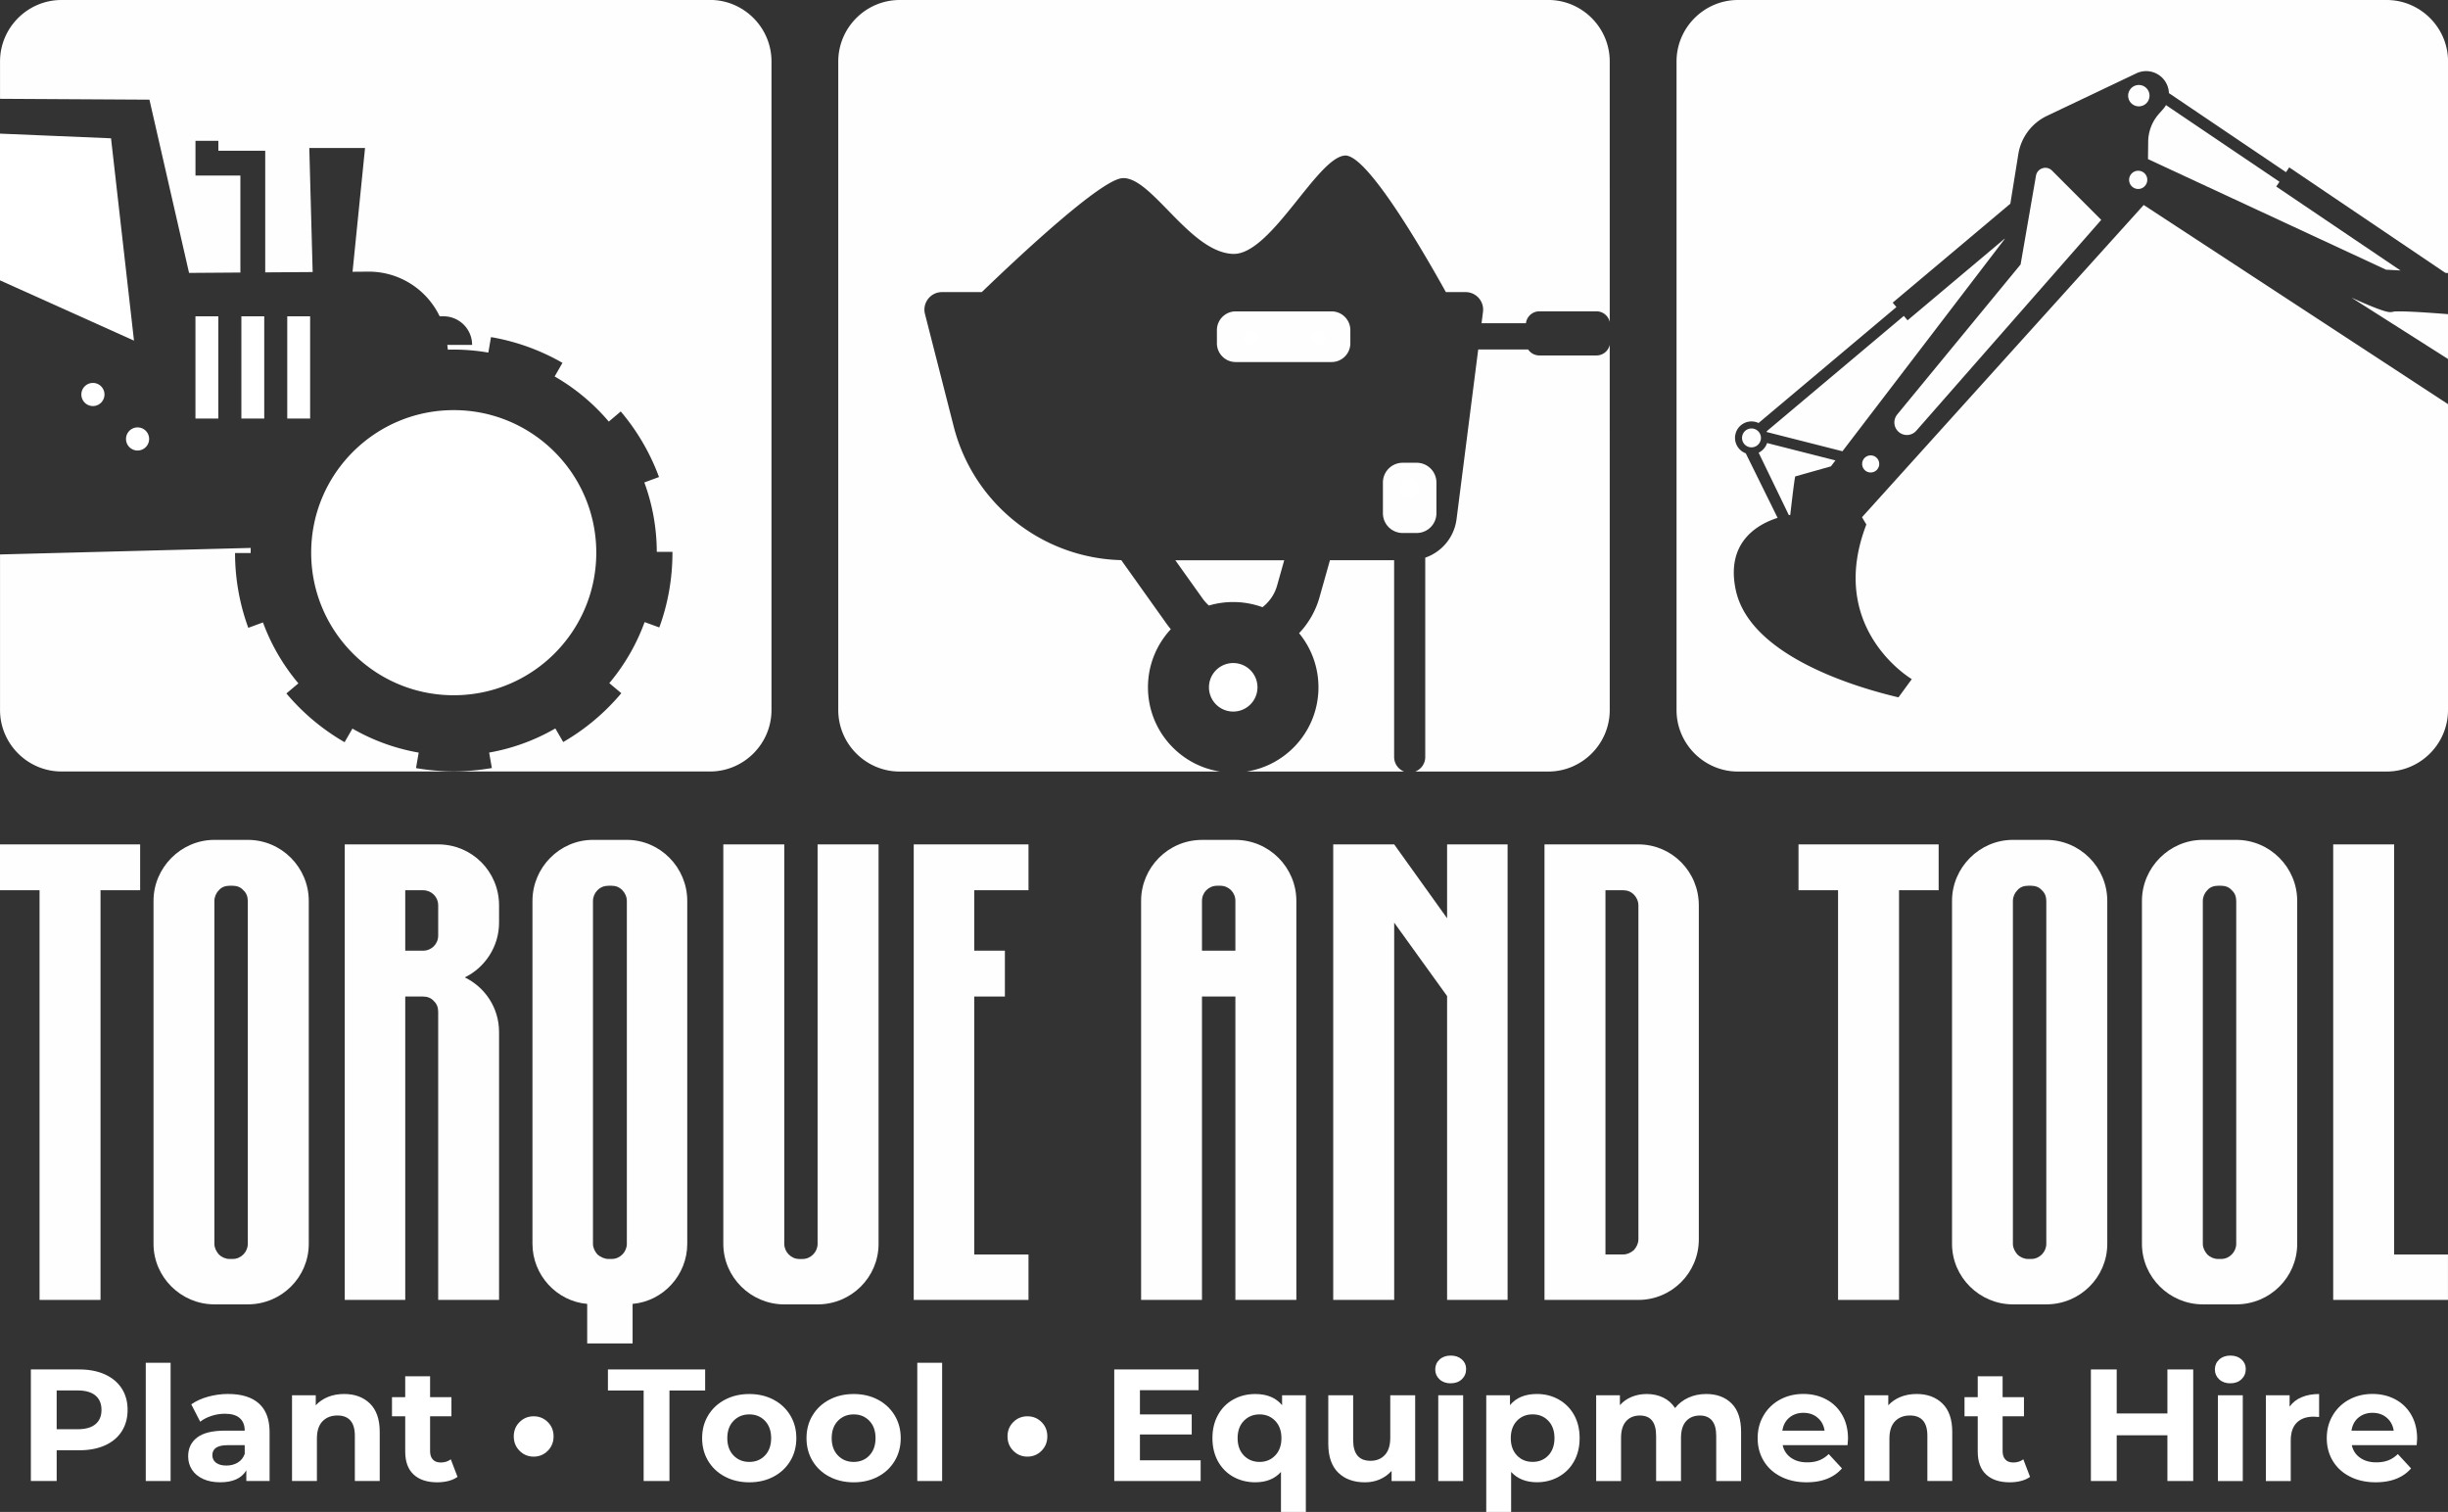
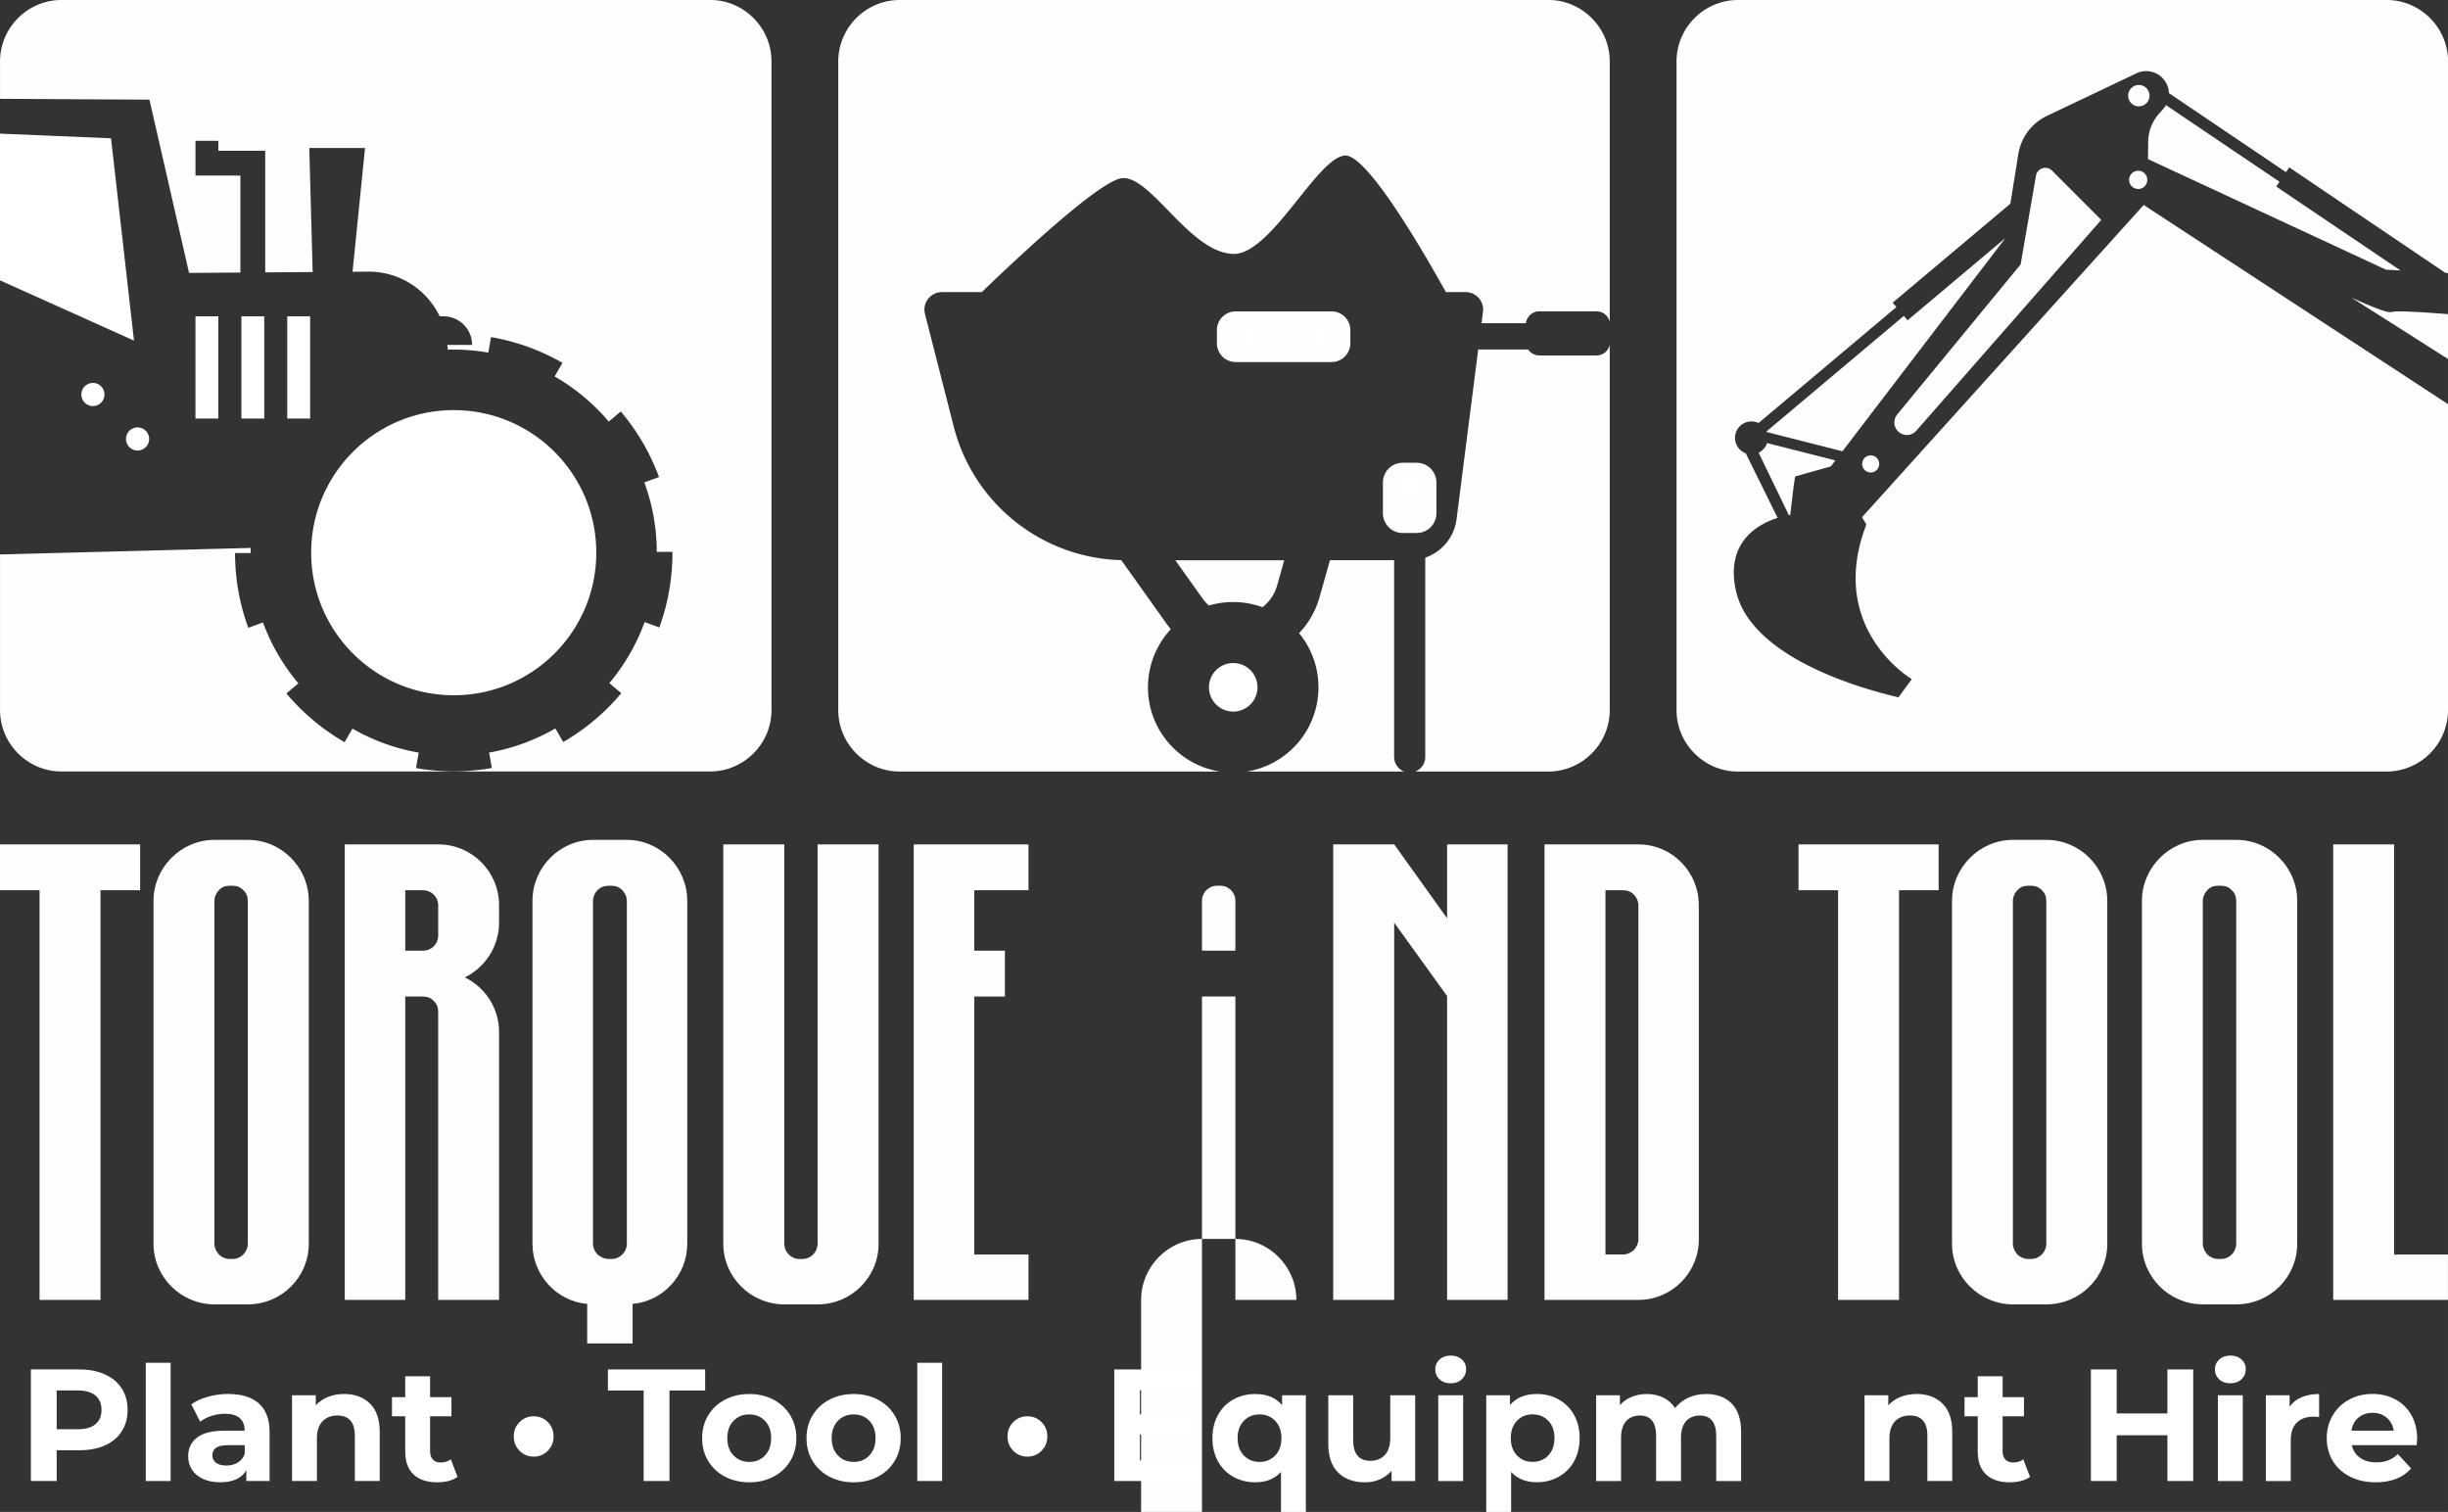
<svg xmlns="http://www.w3.org/2000/svg" xml:space="preserve" width="319.276" height="197.178" style="shape-rendering:geometricPrecision;text-rendering:geometricPrecision;image-rendering:optimizeQuality;fill-rule:evenodd;clip-rule:evenodd" version="1.0" viewBox="0 0 792.19 489.24">
  <rect x="0" y="0" width="792.19" height="489.24" fill="#333333" stroke="none" />
  <defs>
    <style>.fil0,.fil1{fill:#fefefe;fill-rule:nonzero}.fil1{fill:#fff}</style>
  </defs>
  <g id="Layer_x0020_1">
    <path d="M12.8 288.06v132.57h19.73V288.06h12.82v-14.83H0v14.83z" class="fil0" />
    <path id="_1" d="M49.68 291.5v110.99c0 10.78 8.92 19.58 19.7 19.58h10.81c10.93 0 19.73-8.8 19.73-19.58V291.5c0-10.78-8.79-19.73-19.73-19.73H69.38c-10.79 0-19.7 8.94-19.7 19.73zm30.51 0v110.99c0 2.58-2.16 4.89-4.89 4.89h-1.01c-1.3 0-2.6-.59-3.46-1.45-.86-1.01-1.45-2.16-1.45-3.44V291.5c0-1.3.59-2.58 1.45-3.44.86-1.03 2.16-1.45 3.46-1.45h1.01c1.28 0 2.58.42 3.44 1.45 1.01.86 1.45 2.14 1.45 3.44z" class="fil0" />
    <path id="_2" d="M131.14 322.46h5.75c1.3 0 2.6.42 3.46 1.43 1.01.88 1.45 2.16 1.45 3.46v93.28h19.7v-86.65c0-7.94-4.59-14.54-11.08-17.71 6.49-3.17 11.08-9.93 11.08-17.71v-5.6c0-10.96-8.77-19.73-19.7-19.73h-30.24v147.4h19.58v-98.17zm0-34.39h5.75c2.75 0 4.91 2.14 4.91 4.89v9.78c0 2.73-2.16 4.89-4.91 4.89h-5.75v-19.56z" class="fil0" />
    <path id="_3" d="M172.31 291.5v110.99c0 10.07 7.79 18.57 17.71 19.43v12.8h14.69v-12.8c9.92-.86 17.69-9.36 17.69-19.43V291.5c0-10.78-8.77-19.73-19.55-19.73h-10.96c-10.78 0-19.58 8.94-19.58 19.73zm30.54 0v110.99c0 2.58-2.16 4.89-4.91 4.89h-1.01c-1.28 0-2.58-.59-3.59-1.45-.86-1.01-1.45-2.16-1.45-3.44V291.5c0-1.3.59-2.58 1.45-3.44 1.01-1.03 2.31-1.45 3.59-1.45h1.01c1.3 0 2.46.42 3.46 1.45.86.86 1.45 2.14 1.45 3.44z" class="fil0" />
    <path id="_4" d="M259.7 407.39h-1.01c-2.73 0-4.89-2.31-4.89-4.89V273.23h-19.73V402.5c0 10.78 8.92 19.58 19.73 19.58h10.78c10.93 0 19.73-8.8 19.73-19.58V273.23h-19.73V402.5c0 2.58-2.16 4.89-4.89 4.89z" class="fil0" />
    <path id="_5" d="M332.83 420.63v-14.69h-17.56v-83.48h9.92v-14.84h-9.92v-19.56h17.56v-14.83h-37.14v147.4z" class="fil0" />
-     <path id="_6" d="M388.97 322.46h10.81v98.17h19.73V291.51c0-10.78-8.79-19.73-19.73-19.73h-10.81c-10.93 0-19.7 8.94-19.7 19.73v129.12h19.7v-98.17zm10.81-14.84h-10.81V291.5c0-2.73 2.16-4.89 4.91-4.89h1.01c2.73 0 4.89 2.16 4.89 4.89v16.12z" class="fil0" />
+     <path id="_6" d="M388.97 322.46h10.81v98.17h19.73c0-10.78-8.79-19.73-19.73-19.73h-10.81c-10.93 0-19.7 8.94-19.7 19.73v129.12h19.7v-98.17zm10.81-14.84h-10.81V291.5c0-2.73 2.16-4.89 4.91-4.89h1.01c2.73 0 4.89 2.16 4.89 4.89v16.12z" class="fil0" />
    <path id="_7" d="m451.17 298.55 17.12 23.76v98.32h19.58v-147.4h-19.58v23.9l-17.12-23.9h-19.73v147.4h19.73z" class="fil0" />
    <path id="_8" d="M499.81 420.63h30.39c10.78 0 19.55-8.77 19.55-19.58V292.96c0-10.96-8.77-19.73-19.55-19.73h-30.39v147.4zm19.73-132.56h5.75c1.3 0 2.46.42 3.46 1.42.86.86 1.45 2.16 1.45 3.46v108.09c0 1.3-.59 2.46-1.45 3.46-1.01.86-2.16 1.42-3.46 1.42h-5.75V288.05z" class="fil0" />
    <path id="_9" d="M594.81 288.06v132.57h19.73V288.06h12.82v-14.83h-45.35v14.83z" class="fil0" />
    <path id="_10" d="M631.69 291.5v110.99c0 10.78 8.92 19.58 19.7 19.58h10.81c10.93 0 19.73-8.8 19.73-19.58V291.5c0-10.78-8.79-19.73-19.73-19.73h-10.81c-10.79 0-19.7 8.94-19.7 19.73zm30.51 0v110.99c0 2.58-2.16 4.89-4.89 4.89h-1.01c-1.3 0-2.6-.59-3.46-1.45-.86-1.01-1.45-2.16-1.45-3.44V291.5c0-1.3.59-2.58 1.45-3.44.86-1.03 2.16-1.45 3.46-1.45h1.01c1.28 0 2.58.42 3.44 1.45 1.01.86 1.45 2.14 1.45 3.44z" class="fil0" />
    <path id="_11" d="M693.15 291.5v110.99c0 10.78 8.92 19.58 19.7 19.58h10.81c10.93 0 19.73-8.8 19.73-19.58V291.5c0-10.78-8.79-19.73-19.73-19.73h-10.81c-10.79 0-19.7 8.94-19.7 19.73zm30.51 0v110.99c0 2.58-2.16 4.89-4.89 4.89h-1.01c-1.3 0-2.6-.59-3.46-1.45-.86-1.01-1.45-2.16-1.45-3.44V291.5c0-1.3.59-2.58 1.45-3.44.86-1.03 2.16-1.45 3.46-1.45h1.01c1.28 0 2.58.42 3.44 1.45 1.01.86 1.45 2.14 1.45 3.44z" class="fil0" />
    <path id="_12" d="M792.18 420.63v-14.69h-17.42V273.23h-19.72v147.4z" class="fil0" />
    <path d="M772.3 0H562.43c-10.94 0-19.89 8.95-19.89 19.89v209.88c0 10.94 8.95 19.89 19.89 19.89H772.3c10.94 0 19.89-8.95 19.89-19.89v-99l-98.47-64.44-91.16 101.03c.74 1.27 1.41 2.35 1.41 2.35-13 33.79 14.7 50.04 14.7 50.04l-4.31 5.9c-12.59-2.97-47.99-13-52.65-34.71-3.36-15.69 7.35-21.41 13.54-23.37l-10.31-20.89c-2.52-.93-3.99-3.64-3.31-6.3.72-2.85 3.62-4.57 6.47-3.85.34.09.67.2.98.35l44.61-37.52-1.2-1.43 38.07-32.02 2.59-16.06c.87-5.39 4.33-10.01 9.26-12.36l28.93-13.76a7.375 7.375 0 0 1 10.54 6.4l37.88 25.58-1.04 1.55 2.09-3.1 50.54 34.14.86.05V19.89C792.21 8.95 783.26 0 772.32 0zM569.11 146.49l9.78 20.2c.29-.05.45-.07.45-.07s1.4-12.4 1.63-12.46l11.52-3.25 1.47-1.93-22.12-5.62a5.351 5.351 0 0 1-2.73 3.12zm2.66-6.68 24.46 6.21 52.48-68.65.03-.16-31.44 26.44-1.2-1.43-44.42 37.36.09.23zm123.34-88.32.06-5.65c.04-3.31 1.26-6.49 3.45-8.97l1.41-1.6c.35-.39.65-.82.9-1.26l36.73 24.81-1.05 1.55 40.2 27.15-4.67-.25-77.03-35.78zM229.77 0H19.9C8.96 0 .01 8.95.01 19.89v12.08l48.35.28 12.82 56.06 16.61-.12V56.81H63.26V45.57h7.4v3.21h15.17v39.36l15.35-.11-1.09-40.13h18.04l-4.04 40.04 5.06-.04c10.09-.07 18.97 5.77 23.13 14.45h1.24c5.12 0 9.26 4.15 9.26 9.26h-8.03l.19 1.54c.62-.02 1.25-.03 1.88-.03 3.82 0 7.57.35 11.21.97l.86-5.01c8.16 1.4 15.94 4.21 23.13 8.33l-2.53 4.41a66.257 66.257 0 0 1 17.52 14.6l3.87-3.28a70.518 70.518 0 0 1 12.38 21.22l-4.75 1.75c2.58 7 4 14.56 4.03 22.45h5.07v.22c0 8.36-1.43 16.51-4.25 24.25l-4.76-1.73c-2.64 7.27-6.54 13.93-11.42 19.75l3.88 3.26a70.787 70.787 0 0 1-18.8 15.8l-2.55-4.4a65.286 65.286 0 0 1-21.42 7.81l.88 5a71.647 71.647 0 0 1-24.55.02l.87-5.01a65.41 65.41 0 0 1-21.44-7.77l-2.54 4.4a70.807 70.807 0 0 1-18.83-15.77l3.88-3.27c-4.89-5.8-8.8-12.45-11.46-19.71l-4.75 1.74a70.488 70.488 0 0 1-4.29-24.19l5.06-.01v-.13c0-.51.01-1.02.02-1.52L.01 179.41v50.34c0 10.94 8.95 19.89 19.89 19.89h209.87c10.94 0 19.89-8.95 19.89-19.89V19.87c0-10.94-8.95-19.89-19.89-19.89z" class="fil0" />
    <path d="m0 90.72 5.25 2.36 24.44 10.99 13.67 6.15-7.43-65.47-23.28-.98L0 43.24zm92.96 44.71h7.4v-33.08h-7.4zm-14.85 0h7.4v-33.08h-7.4zm-14.86 0h7.4v-33.08h-7.4zm-22.47 6.61c0 2.07 1.67 3.74 3.74 3.74a3.74 3.74 0 1 0-3.74-3.74zm-14.45-14.45a3.74 3.74 0 1 0 7.479-.001 3.74 3.74 0 0 0-7.479.001zm166.63 51.25c0 25.48-20.65 46.13-46.13 46.13-25.48 0-46.13-20.65-46.13-46.13 0-25.48 20.65-46.13 46.13-46.13 25.48 0 46.13 20.65 46.13 46.13z" class="fil1" />
    <path d="M146.83 145.12c-18.6 0-33.72 15.13-33.72 33.72 0 18.59 15.13 33.72 33.72 33.72 18.59 0 33.72-15.13 33.72-33.72 0-18.59-15.13-33.72-33.72-33.72zm0 70.76c-20.43 0-37.05-16.62-37.05-37.04 0-20.42 16.62-37.04 37.05-37.04 20.43 0 37.04 16.62 37.04 37.04 0 20.43-16.61 37.04-37.04 37.04z" class="fil1" />
    <path d="M173.44 178.84c0 14.7-11.92 26.61-26.61 26.61-14.7 0-26.61-11.91-26.61-26.61s11.92-26.61 26.61-26.61c14.7 0 26.61 11.91 26.61 26.61z" class="fil1" />
    <path d="M162.38 178.84c0 8.59-6.96 15.55-15.55 15.55s-15.55-6.96-15.55-15.55 6.96-15.55 15.55-15.55 15.55 6.96 15.55 15.55z" class="fil1" />
-     <path d="M569.75 142.45a3.053 3.053 0 0 1-3.71 2.21 3.05 3.05 0 0 1-2.21-3.71 3.056 3.056 0 0 1 3.72-2.21c1.64.42 2.62 2.08 2.21 3.72z" class="fil0" />
    <path d="M608.05 150.8a2.771 2.771 0 0 1-3.36 2c-1.48-.37-2.37-1.88-2-3.36.37-1.48 1.88-2.37 3.36-2 1.48.38 2.37 1.88 2 3.36z" class="fil1" />
    <path d="M694.81 57.58c.34 1.59-.67 3.15-2.25 3.5-1.59.34-3.15-.67-3.5-2.26-.34-1.59.66-3.15 2.26-3.5 1.59-.34 3.15.66 3.5 2.26zm.71-27.35c.4 1.87-.78 3.71-2.65 4.11-1.87.4-3.71-.79-4.11-2.65-.4-1.87.79-3.71 2.65-4.11 1.87-.4 3.71.78 4.11 2.65zm96.67 85.93L760.94 96.3c5.77 2.62 10.65 4.61 12.34 4.69.47.02.92-.03 1.34-.16.31-.05 1.63-.16 6.23.06 4.32.21 9.36.61 11.35.77v14.5zm-178.25 17.97 39.94-48.56 4.98-28.72c.43-2.45 3.44-3.41 5.2-1.64l15.92 15.94-59.86 68.23a4.042 4.042 0 0 1-5.81.28 4.055 4.055 0 0 1-.36-5.52zM501.03 0H291.16c-10.94 0-19.89 8.95-19.89 19.89v209.88c0 10.94 8.95 19.89 19.89 19.89h103.65c-13.21-2.05-23.32-13.48-23.32-27.26 0-7.26 2.81-13.87 7.39-18.8-.45-.54-.89-1.11-1.31-1.69l-14.72-20.66c-25.65-.65-47.84-18.27-54.22-43.24l-9.3-36.41c-.92-3.59 1.8-7.08 5.5-7.08h12.88c12.19-11.74 38.2-36.05 45.31-36.85 9.38-1.05 21.91 24.08 36.05 24.49 12.2.35 27.11-31.13 36.13-31.83 7.06-.55 25.14 30.59 32.7 44.19h6.38c3.42 0 6.06 3 5.63 6.39l-.47 3.69h14.36a4.389 4.389 0 0 1 4.35-3.86h18.49c2.09 0 3.84 1.47 4.28 3.43V19.88c0-10.94-8.95-19.89-19.89-19.89zm-97.68 249.66h51.04a5.041 5.041 0 0 1-3.24-4.7v-63.68h-20.77l-3.39 12.03a27.704 27.704 0 0 1-6.6 11.58 27.474 27.474 0 0 1 6.27 17.52c0 13.79-10.11 25.21-23.32 27.26zm54.62 0h43.06c10.94 0 19.89-8.95 19.89-19.89V111.59a4.395 4.395 0 0 1-4.28 3.43h-18.49c-1.51 0-2.84-.76-3.63-1.93h-16.16l-7.01 54.9a15.212 15.212 0 0 1-10.13 12.46v64.51c0 2.15-1.35 3.98-3.24 4.7zm-66.75-53.72c2.49-.74 5.12-1.13 7.85-1.13 3.33 0 6.52.59 9.48 1.67 2.23-1.74 3.93-4.17 4.73-7.02l2.3-8.17h-35.24l8.82 12.37c.6.85 1.3 1.61 2.06 2.29z" class="fil0" />
    <path d="M406.93 222.4a7.85 7.85 0 1 1-15.701-.001 7.85 7.85 0 0 1 15.701.001z" class="fil1" />
    <path d="M458.44 172.47h-4.52a6.4 6.4 0 0 1-6.4-6.4v-9.93a6.4 6.4 0 0 1 6.4-6.4h4.52a6.4 6.4 0 0 1 6.4 6.4v9.93a6.4 6.4 0 0 1-6.4 6.4zm0-14.44c0 1.25-1.01 2.25-2.25 2.25a2.256 2.256 0 1 1 2.25-2.25zm-27.53-40.88h-31.04c-3.35 0-6.07-2.72-6.07-6.07v-4.25c0-3.35 2.72-6.07 6.07-6.07h31.04c3.35 0 6.07 2.72 6.07 6.07v4.25c0 3.35-2.72 6.07-6.07 6.07z" class="fil0" />
    <path d="M406.93 109.26a2.256 2.256 0 1 1-4.511.009 2.256 2.256 0 0 1 4.511-.009zm22 0c0 1.25-1.01 2.26-2.26 2.26-1.24 0-2.26-1.01-2.26-2.26a2.25 2.25 0 0 1 2.26-2.25c1.25 0 2.26 1.01 2.26 2.25zm30.34 48.77c0 1.71-1.39 3.09-3.09 3.09-1.71 0-3.09-1.38-3.09-3.09s1.38-3.09 3.09-3.09c1.7 0 3.09 1.38 3.09 3.09zM25.61 443.13c3.2 0 5.97.53 8.33 1.6 2.36 1.07 4.17 2.58 5.44 4.54 1.27 1.96 1.91 4.28 1.91 6.96 0 2.65-.64 4.96-1.91 6.94-1.27 1.98-3.09 3.49-5.44 4.54-2.35 1.05-5.13 1.57-8.33 1.57h-7.27v9.95H9.99v-36.1h15.63zm-.46 19.34c2.51 0 4.42-.54 5.73-1.62 1.31-1.08 1.96-2.62 1.96-4.62 0-2.03-.65-3.58-1.96-4.67-1.31-1.08-3.21-1.63-5.73-1.63h-6.81v12.53h6.81z" class="fil1" />
    <path id="_1_24" d="M47.17 440.97h8.04v38.26h-8.04z" class="fil1" />
    <path id="_2_25" d="M73.88 451.07c4.3 0 7.6 1.02 9.9 3.07 2.3 2.05 3.46 5.13 3.46 9.26v15.83h-7.53v-3.46c-1.51 2.58-4.33 3.87-8.46 3.87-2.13 0-3.98-.36-5.54-1.08-1.56-.72-2.76-1.72-3.58-2.99-.83-1.27-1.24-2.72-1.24-4.33 0-2.58.97-4.61 2.91-6.09 1.94-1.48 4.94-2.22 9-2.22h6.39c0-1.75-.53-3.1-1.6-4.05-1.07-.95-2.67-1.42-4.8-1.42-1.48 0-2.93.23-4.36.7-1.43.46-2.64 1.09-3.64 1.88l-2.89-5.62c1.51-1.07 3.33-1.89 5.44-2.48 2.11-.58 4.29-.88 6.52-.88zm-.62 23.16c1.37 0 2.6-.32 3.66-.95 1.07-.64 1.82-1.57 2.27-2.81v-2.84h-5.52c-3.3 0-4.95 1.08-4.95 3.25 0 1.03.4 1.85 1.21 2.45.81.6 1.92.9 3.33.9z" class="fil1" />
    <path id="_3_26" d="M111.38 451.07c3.44 0 6.21 1.03 8.33 3.09 2.11 2.06 3.17 5.12 3.17 9.18v15.89h-8.05v-14.65c0-2.2-.48-3.84-1.44-4.93-.96-1.08-2.35-1.62-4.18-1.62-2.03 0-3.65.63-4.85 1.88-1.2 1.25-1.81 3.12-1.81 5.6v13.72H94.5v-27.75h7.68v3.25c1.07-1.17 2.39-2.07 3.97-2.71 1.58-.64 3.32-.95 5.21-.95z" class="fil1" />
    <path id="_4_27" d="M148.05 477.89c-.79.58-1.76 1.02-2.91 1.32-1.15.29-2.36.44-3.64.44-3.3 0-5.85-.84-7.66-2.53-1.81-1.68-2.71-4.16-2.71-7.43v-11.4h-4.28v-6.19h4.28v-6.76h8.05v6.76h6.91v6.19h-6.91v11.29c0 1.17.3 2.07.9 2.71.6.64 1.45.95 2.55.95 1.27 0 2.35-.34 3.25-1.03l2.17 5.67z" class="fil1" />
    <path id="_5_28" d="M208.29 449.94h-11.56v-6.81h31.46v6.81h-11.55v29.29h-8.35z" class="fil1" />
    <path id="_6_29" d="M242.48 479.65c-2.92 0-5.54-.61-7.87-1.83-2.32-1.22-4.13-2.91-5.44-5.08-1.31-2.17-1.96-4.63-1.96-7.38s.65-5.21 1.96-7.37c1.31-2.17 3.12-3.86 5.44-5.08 2.32-1.22 4.94-1.83 7.87-1.83 2.92 0 5.54.61 7.84 1.83 2.3 1.22 4.11 2.91 5.42 5.08 1.31 2.17 1.96 4.62 1.96 7.37s-.65 5.21-1.96 7.38-3.11 3.86-5.42 5.08c-2.3 1.22-4.92 1.83-7.84 1.83zm0-6.6c2.06 0 3.76-.7 5.08-2.09 1.32-1.39 1.99-3.26 1.99-5.6s-.66-4.2-1.99-5.6c-1.32-1.39-3.02-2.09-5.08-2.09s-3.77.7-5.11 2.09c-1.34 1.39-2.01 3.26-2.01 5.6s.67 4.2 2.01 5.6c1.34 1.39 3.04 2.09 5.11 2.09z" class="fil1" />
    <path id="_7_30" d="M276.26 479.65c-2.92 0-5.54-.61-7.87-1.83-2.32-1.22-4.13-2.91-5.44-5.08-1.31-2.17-1.96-4.63-1.96-7.38s.65-5.21 1.96-7.37c1.31-2.17 3.12-3.86 5.44-5.08 2.32-1.22 4.94-1.83 7.87-1.83 2.92 0 5.54.61 7.84 1.83 2.3 1.22 4.11 2.91 5.42 5.08 1.31 2.17 1.96 4.62 1.96 7.37s-.65 5.21-1.96 7.38-3.11 3.86-5.42 5.08c-2.3 1.22-4.92 1.83-7.84 1.83zm0-6.6c2.06 0 3.76-.7 5.08-2.09 1.32-1.39 1.99-3.26 1.99-5.6s-.66-4.2-1.99-5.6c-1.32-1.39-3.02-2.09-5.08-2.09s-3.77.7-5.11 2.09c-1.34 1.39-2.01 3.26-2.01 5.6s.67 4.2 2.01 5.6c1.34 1.39 3.04 2.09 5.11 2.09z" class="fil1" />
    <path id="_8_31" d="M296.84 440.97h8.04v38.26h-8.04z" class="fil1" />
    <path id="_9_32" d="M388.54 472.53v6.7h-27.96v-36.1h27.29v6.71h-18.98v7.84h16.76v6.49h-16.76v8.36z" class="fil1" />
    <path id="_10_33" d="M422.58 451.49v37.75h-8.05v-12.95c-1.99 2.23-4.76 3.35-8.3 3.35-2.61 0-4.98-.58-7.09-1.75-2.11-1.17-3.77-2.84-4.98-5-1.2-2.17-1.81-4.68-1.81-7.53 0-2.85.6-5.36 1.81-7.53 1.2-2.17 2.86-3.83 4.98-5 2.11-1.17 4.48-1.75 7.09-1.75 3.78 0 6.67 1.2 8.66 3.61v-3.2h7.69zm-14.96 21.56c2.03 0 3.71-.7 5.05-2.09 1.34-1.39 2.01-3.26 2.01-5.6s-.67-4.2-2.01-5.6c-1.34-1.39-3.03-2.09-5.05-2.09-2.06 0-3.77.7-5.11 2.09-1.34 1.39-2.01 3.26-2.01 5.6s.67 4.2 2.01 5.6c1.34 1.39 3.04 2.09 5.11 2.09z" class="fil1" />
    <path id="_11_34" d="M457.96 451.49v27.75h-7.63v-3.3c-1.07 1.2-2.34 2.12-3.82 2.76-1.48.64-3.08.95-4.8.95-3.65 0-6.53-1.05-8.67-3.15-2.13-2.1-3.2-5.21-3.2-9.33v-15.68h8.05v14.49c0 4.47 1.87 6.71 5.62 6.71 1.93 0 3.47-.63 4.64-1.88 1.17-1.25 1.75-3.12 1.75-5.6v-13.72h8.05z" class="fil1" />
    <path id="_12_35" d="M465.43 451.49h8.05v27.75h-8.05v-27.75zm4.02-3.87c-1.48 0-2.68-.43-3.61-1.29-.93-.86-1.39-1.93-1.39-3.2 0-1.27.46-2.34 1.39-3.2.93-.86 2.13-1.29 3.61-1.29s2.68.41 3.61 1.24c.93.83 1.39 1.86 1.39 3.09 0 1.34-.46 2.45-1.39 3.33-.93.88-2.13 1.31-3.61 1.31z" class="fil1" />
    <path id="_13" d="M497.36 451.07c2.58 0 4.93.59 7.04 1.78 2.11 1.19 3.77 2.85 4.98 5 1.2 2.15 1.8 4.65 1.8 7.5 0 2.85-.6 5.35-1.8 7.5-1.2 2.15-2.86 3.82-4.98 5-2.11 1.19-4.46 1.78-7.04 1.78-3.54 0-6.33-1.12-8.35-3.35v12.95h-8.05v-37.75h7.68v3.2c1.99-2.41 4.9-3.61 8.72-3.61zm-1.39 21.97c2.06 0 3.76-.7 5.08-2.09 1.32-1.39 1.99-3.26 1.99-5.6s-.66-4.2-1.99-5.6c-1.32-1.39-3.02-2.09-5.08-2.09s-3.76.7-5.08 2.09c-1.32 1.39-1.99 3.26-1.99 5.6s.66 4.2 1.99 5.6c1.32 1.39 3.02 2.09 5.08 2.09z" class="fil1" />
    <path id="_14" d="M552.08 451.07c3.47 0 6.23 1.02 8.28 3.07 2.05 2.05 3.07 5.11 3.07 9.21v15.89h-8.05v-14.65c0-2.2-.46-3.84-1.37-4.93-.91-1.08-2.21-1.62-3.89-1.62-1.89 0-3.39.61-4.49 1.83-1.1 1.22-1.65 3.03-1.65 5.44v13.93h-8.05v-14.65c0-4.37-1.75-6.55-5.26-6.55-1.86 0-3.34.61-4.44 1.83-1.1 1.22-1.65 3.03-1.65 5.44v13.93h-8.05v-27.75h7.68v3.2c1.03-1.17 2.29-2.06 3.79-2.68 1.5-.62 3.14-.93 4.93-.93 1.96 0 3.73.39 5.31 1.16 1.58.77 2.85 1.9 3.82 3.38 1.13-1.44 2.57-2.56 4.31-3.35 1.74-.79 3.64-1.19 5.7-1.19z" class="fil1" />
-     <path id="_15" d="M598.03 465.46c0 .1-.05.83-.15 2.17h-20.99c.38 1.72 1.27 3.08 2.68 4.07 1.41 1 3.16 1.49 5.26 1.49 1.44 0 2.72-.21 3.84-.64 1.12-.43 2.16-1.11 3.12-2.04l4.28 4.64c-2.61 2.99-6.43 4.49-11.45 4.49-3.13 0-5.9-.61-8.3-1.83-2.41-1.22-4.26-2.91-5.57-5.08-1.31-2.17-1.96-4.63-1.96-7.38 0-2.72.64-5.17 1.93-7.35a13.59 13.59 0 0 1 5.31-5.11c2.25-1.22 4.77-1.83 7.56-1.83 2.72 0 5.17.58 7.37 1.75s3.93 2.85 5.18 5.03c1.25 2.18 1.88 4.72 1.88 7.61zm-14.39-8.3c-1.82 0-3.35.52-4.59 1.55-1.24 1.03-1.99 2.44-2.27 4.23h13.67c-.27-1.75-1.03-3.15-2.27-4.2-1.24-1.05-2.75-1.57-4.54-1.57z" class="fil1" />
    <path id="_16" d="M620.26 451.07c3.44 0 6.21 1.03 8.33 3.09 2.11 2.06 3.17 5.12 3.17 9.18v15.89h-8.05v-14.65c0-2.2-.48-3.84-1.44-4.93-.96-1.08-2.35-1.62-4.18-1.62-2.03 0-3.65.63-4.85 1.88-1.2 1.25-1.81 3.12-1.81 5.6v13.72h-8.05v-27.75h7.68v3.25c1.07-1.17 2.39-2.07 3.97-2.71 1.58-.64 3.32-.95 5.21-.95z" class="fil1" />
    <path id="_17" d="M656.93 477.89c-.79.58-1.76 1.02-2.91 1.32-1.15.29-2.36.44-3.64.44-3.3 0-5.85-.84-7.66-2.53-1.81-1.68-2.71-4.16-2.71-7.43v-11.4h-4.28v-6.19h4.28v-6.76h8.05v6.76h6.91v6.19h-6.91v11.29c0 1.17.3 2.07.9 2.71.6.64 1.45.95 2.55.95 1.27 0 2.35-.34 3.25-1.03l2.17 5.67z" class="fil1" />
    <path id="_18" d="M709.74 443.13v36.1h-8.35v-14.8h-16.41v14.8h-8.35v-36.1h8.35v14.24h16.41v-14.24z" class="fil1" />
    <path id="_19" d="M717.73 451.49h8.05v27.75h-8.05v-27.75zm4.02-3.87c-1.48 0-2.68-.43-3.61-1.29-.93-.86-1.39-1.93-1.39-3.2 0-1.27.46-2.34 1.39-3.2.93-.86 2.13-1.29 3.61-1.29s2.68.41 3.61 1.24c.93.83 1.39 1.86 1.39 3.09 0 1.34-.46 2.45-1.39 3.33-.93.88-2.13 1.31-3.61 1.31z" class="fil1" />
    <path id="_20" d="M740.94 455.15c.96-1.34 2.26-2.36 3.89-3.04 1.63-.69 3.52-1.03 5.65-1.03v7.43c-.89-.07-1.5-.1-1.8-.1-2.3 0-4.11.64-5.42 1.93-1.31 1.29-1.96 3.22-1.96 5.8v13.1h-8.05v-27.75h7.68v3.66z" class="fil1" />
    <path id="_21" d="M782.2 465.46c0 .1-.05.83-.15 2.17h-20.99c.38 1.72 1.27 3.08 2.68 4.07 1.41 1 3.16 1.49 5.26 1.49 1.44 0 2.72-.21 3.84-.64 1.12-.43 2.16-1.11 3.12-2.04l4.28 4.64c-2.61 2.99-6.43 4.49-11.45 4.49-3.13 0-5.9-.61-8.3-1.83-2.41-1.22-4.26-2.91-5.57-5.08-1.31-2.17-1.96-4.63-1.96-7.38 0-2.72.64-5.17 1.93-7.35a13.59 13.59 0 0 1 5.31-5.11c2.25-1.22 4.77-1.83 7.56-1.83 2.72 0 5.17.58 7.37 1.75s3.93 2.85 5.18 5.03c1.25 2.18 1.88 4.72 1.88 7.61zm-14.39-8.3c-1.82 0-3.35.52-4.59 1.55-1.24 1.03-1.99 2.44-2.27 4.23h13.67c-.27-1.75-1.03-3.15-2.27-4.2-1.24-1.05-2.75-1.57-4.54-1.57z" class="fil1" />
    <path id="_22" d="M172.7 471.34c-1.79 0-3.31-.63-4.56-1.88-1.25-1.25-1.88-2.81-1.88-4.67 0-1.86.63-3.4 1.88-4.64 1.25-1.24 2.78-1.86 4.56-1.86 1.79 0 3.31.62 4.56 1.86 1.26 1.24 1.88 2.79 1.88 4.64 0 1.86-.63 3.41-1.88 4.67-1.25 1.25-2.78 1.88-4.56 1.88z" class="fil1" />
    <path id="_23" d="M332.48 471.34c-1.79 0-3.31-.63-4.56-1.88-1.25-1.25-1.88-2.81-1.88-4.67 0-1.86.63-3.4 1.88-4.64 1.25-1.24 2.78-1.86 4.56-1.86 1.79 0 3.31.62 4.56 1.86 1.26 1.24 1.88 2.79 1.88 4.64 0 1.86-.63 3.41-1.88 4.67-1.25 1.25-2.78 1.88-4.56 1.88z" class="fil1" />
  </g>
</svg>